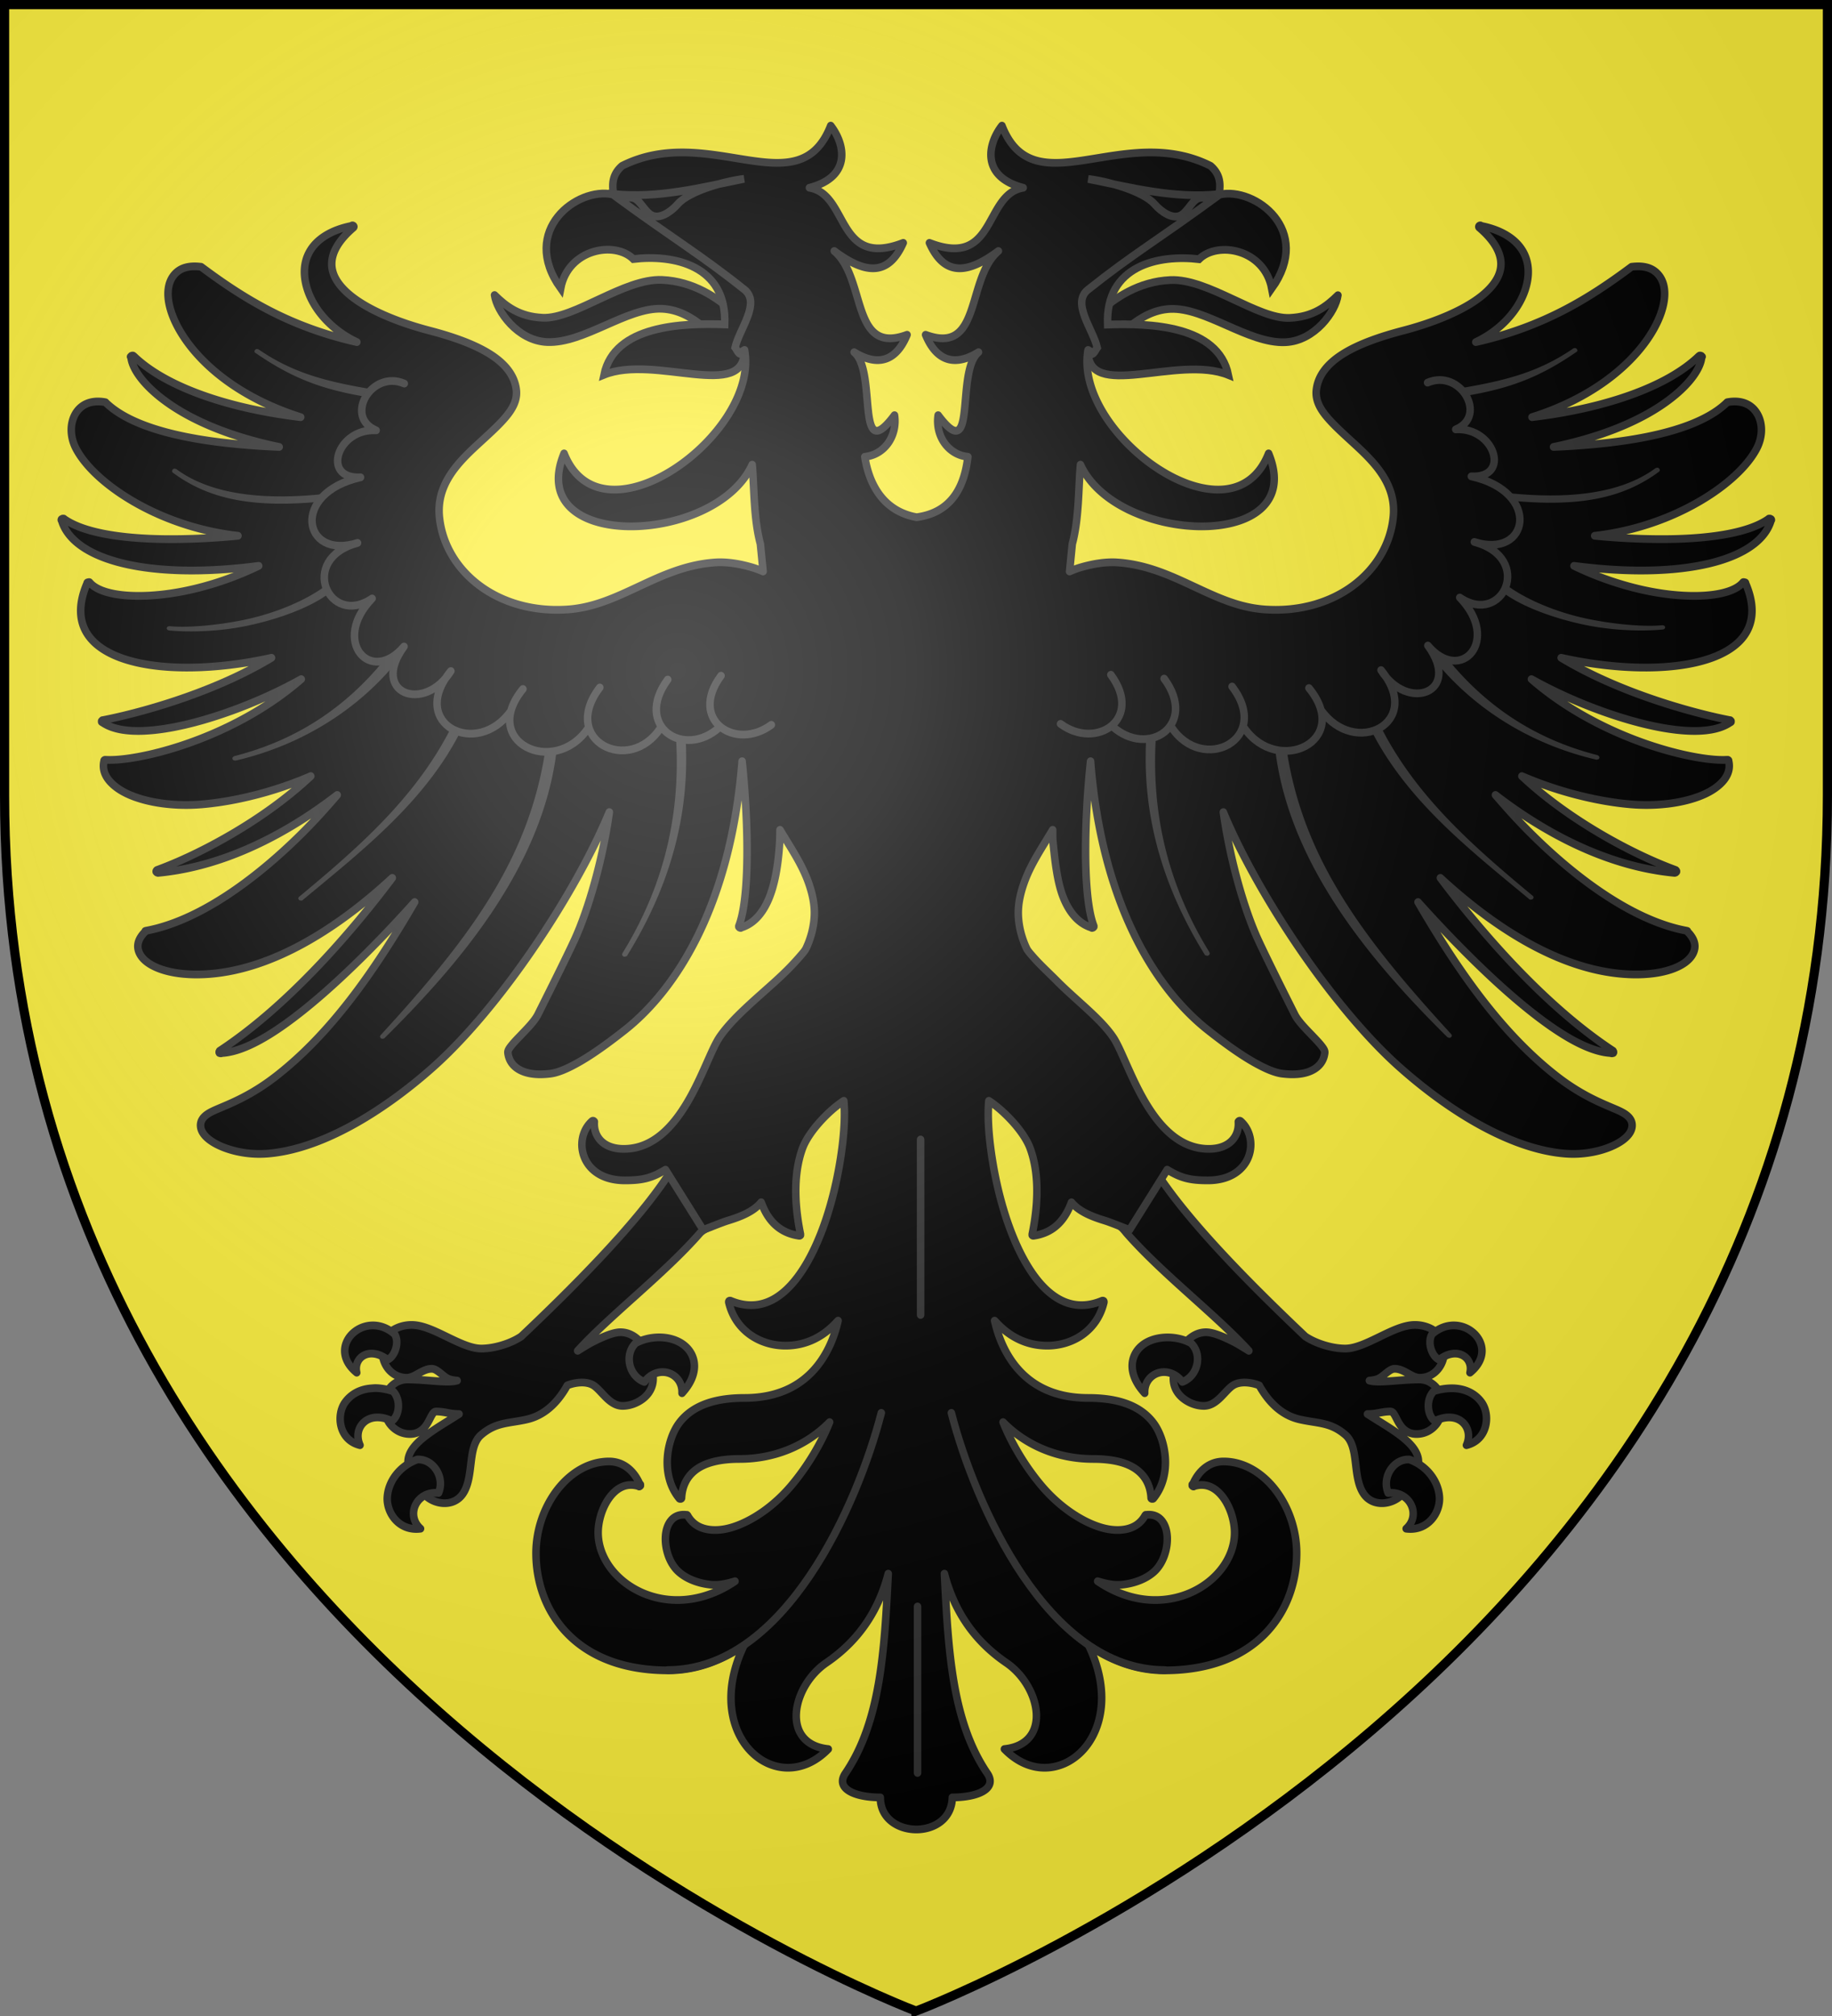
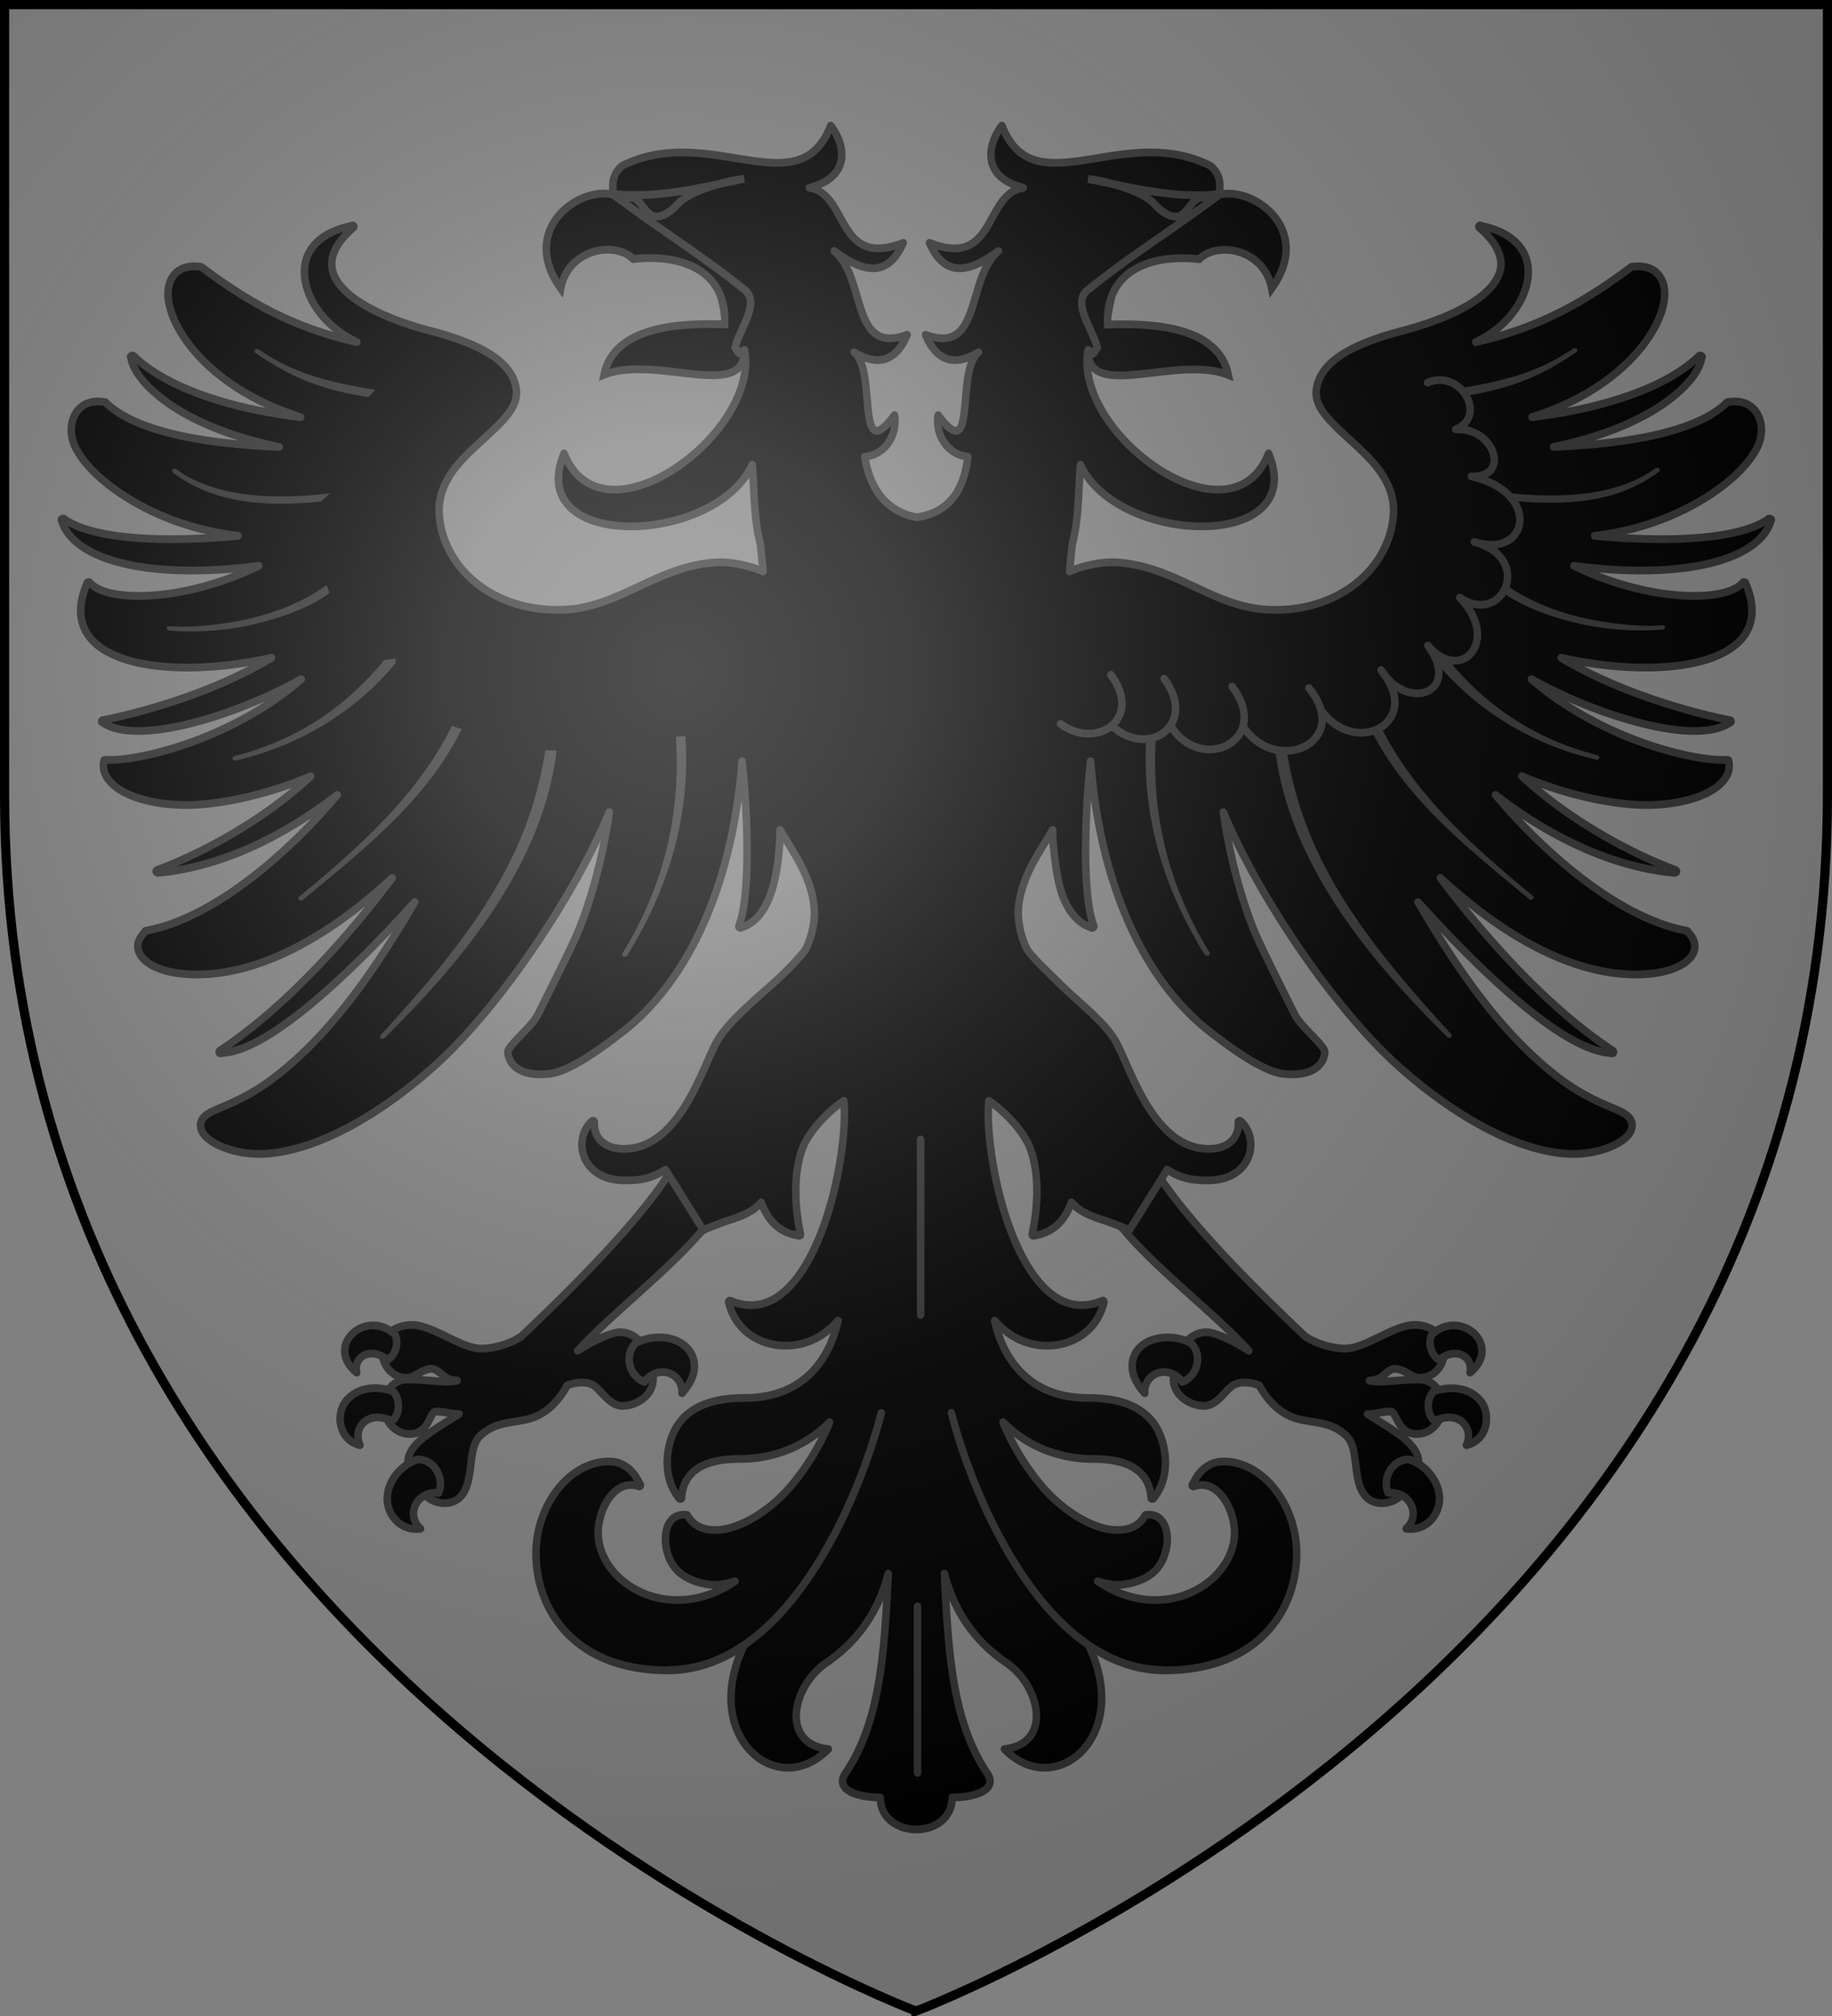
<svg xmlns="http://www.w3.org/2000/svg" xmlns:xlink="http://www.w3.org/1999/xlink" width="600" height="660" version="1.0">
  <rect width="100%" height="100%" fill="#808080" stroke="none" />
  <defs>
    <g id="b">
      <path id="a" d="M0 0v1h.5L0 0z" transform="rotate(18 3.157 -.5)" />
      <use xlink:href="#a" width="810" height="540" transform="scale(-1 1)" />
    </g>
    <g id="d">
      <path id="c" d="M0 0v1h.5L0 0z" transform="rotate(18 3.157 -.5)" />
      <use xlink:href="#c" width="810" height="540" transform="scale(-1 1)" />
    </g>
    <radialGradient xlink:href="#e" id="f" cx="221.445" cy="226.331" r="300" fx="221.445" fy="226.331" gradientTransform="matrix(1.353 0 0 1.349 -77.63 -85.747)" gradientUnits="userSpaceOnUse" />
    <linearGradient id="e">
      <stop offset="0" stop-color="#fff" stop-opacity=".314" />
      <stop offset=".19" stop-color="#fff" stop-opacity=".251" />
      <stop offset=".6" stop-color="#6b6b6b" stop-opacity=".125" />
      <stop offset="1" stop-opacity=".125" />
    </linearGradient>
  </defs>
-   <path fill="#fcef3c" fill-rule="evenodd" d="M300 658.5s298.5-112.32 298.5-397.772V2.176H1.5v258.552C1.5 546.18 300 658.5 300 658.5Z" />
  <g stroke="#313131" stroke-width="2.155">
    <path stroke-linecap="round" stroke-linejoin="round" d="M373.347 427.226c8.257 13.016 24.888 29.867 43.516 46.953 3.253 2.101 8.005 3.4 11.563 3.36 2.845-.032 6.294-1.649 9.765-3.281 3.472-1.633 6.962-3.282 10.078-3.282 2.086 0 4.093.599 5.625 1.64l2.735 6.798c-.643 3.836-3.516 6.25-6.953 6.25-1.279 0-2.431-.706-3.594-1.328-1.163-.623-2.332-1.172-3.594-1.172-.772 0-1.557.505-2.422 1.172-.865.666-1.734 1.487-2.89 1.797a10.9 10.9 0 0 1-1.954.312c.257.054.534.116.782.156 2.824.46 8.45-.468 13.515-.468 2.262 0 4.114 1.15 5.313 2.734l.625 7.969c-.279.603-.59 1.19-1.016 1.718-1.269 1.575-3.238 2.735-5.703 2.735-1.443 0-2.526-.462-3.36-1.094-.832-.632-1.419-1.464-1.874-2.266-.456-.801-.813-1.565-1.172-2.109-.36-.544-.655-.781-1.094-.781-1.425 0-2.577.25-3.828.469-.849.148-1.716.241-2.734.234.948.567 1.873 1.16 2.812 1.719 2.756 1.64 5.415 3.257 7.5 4.922 2.085 1.664 3.632 3.416 4.14 5.312.184.682.198 1.347.157 2.031l-4.922 8.594c-1.262 1.227-3.221 2.105-5.234 2.188-2.013.082-4.086-.618-5.47-2.5-1.715-2.336-2.03-5.693-2.421-8.829-.39-3.136-.907-6.006-2.89-7.656-2.122-1.765-4.073-2.556-6.172-3.047-2.1-.49-4.352-.67-6.954-1.25-4.452-.994-8.414-3.973-11.562-9.453-2.167-.817-5.373-1.286-7.5 0-1.11.67-2.221 2.034-3.516 3.281-1.294 1.248-2.861 2.422-4.843 2.422-1.969 0-4.15-.738-5.86-2.03-1.71-1.294-2.89-3.189-2.89-5.548 0-.366.054-.727.078-1.094l3.75-9.296c1.482-1.507 3.372-2.5 5.547-2.5 1.903 0 4.636 1.086 7.421 2.421 1.8.864 3.282 1.797 4.844 2.735-9.496-10.085-24.781-21.329-35-32.656-.515-.572-1.651-2.175-3.125-2.664zm-137.636 0c-8.257 13.016-24.888 29.867-43.516 46.953-3.253 2.101-8.005 3.4-11.562 3.36-2.845-.032-6.294-1.649-9.766-3.281-3.471-1.633-6.962-3.282-10.078-3.282-2.085 0-4.093.599-5.625 1.64l-2.734 6.798c.642 3.836 3.515 6.25 6.953 6.25 1.278 0 2.43-.706 3.593-1.328 1.164-.623 2.333-1.172 3.594-1.172.772 0 1.557.505 2.422 1.172.865.666 1.735 1.487 2.89 1.797a10.9 10.9 0 0 0 1.954.312c-.256.054-.534.116-.781.156-2.825.46-8.451-.468-13.516-.468-2.262 0-4.114 1.15-5.313 2.734l-.625 7.969c.28.603.59 1.19 1.016 1.718 1.269 1.575 3.238 2.735 5.703 2.735 1.443 0 2.527-.462 3.36-1.094.833-.632 1.419-1.464 1.875-2.266.455-.801.812-1.565 1.171-2.109.36-.544.655-.781 1.094-.781 1.425 0 2.577.25 3.828.469.85.148 1.717.241 2.735.234-.949.567-1.874 1.16-2.813 1.719-2.755 1.64-5.415 3.257-7.5 4.922-2.084 1.664-3.632 3.416-4.14 5.312-.183.682-.198 1.347-.157 2.031l4.922 8.594c1.262 1.227 3.222 2.105 5.235 2.188 2.012.082 4.085-.618 5.468-2.5 1.716-2.336 2.032-5.693 2.422-8.829.39-3.136.908-6.006 2.89-7.656 2.122-1.765 4.073-2.556 6.173-3.047 2.099-.49 4.352-.67 6.953-1.25 4.453-.994 8.415-3.973 11.562-9.453 2.167-.817 5.373-1.286 7.5 0 1.11.67 2.221 2.034 3.516 3.281 1.294 1.248 2.862 2.422 4.844 2.422 1.968 0 4.149-.738 5.86-2.03 1.71-1.294 2.89-3.189 2.89-5.548 0-.366-.055-.727-.078-1.094l-3.75-9.296c-1.483-1.507-3.372-2.5-5.547-2.5-1.904 0-4.637 1.086-7.422 2.421-1.8.864-3.282 1.797-4.844 2.735 9.496-10.085 24.782-21.329 35-32.656.516-.572 1.652-1.333 3.125-1.822z" transform="matrix(1.143 0 0 1.178 -48.976 -121.05)" />
    <path stroke-linecap="round" stroke-linejoin="round" d="M149.364 471.113c-6.414.261-11.322 7.568-4.297 13.125-1.007-4.318 3.745-7.369 8.829-3.594 2.075-.871 3.508-4.86 2.03-7.109-2.083-1.804-4.424-2.509-6.562-2.422zm310.39 0c-2.137-.087-4.478.618-6.562 2.422-1.476 2.249-.044 6.238 2.032 7.11 5.083-3.776 9.835-.725 8.828 3.593 7.025-5.557 2.117-12.864-4.297-13.125zm-229.14 3.36c-1.936.14-3.878.65-5.625 1.562-3.349 3.177-1.962 9.167 2.5 10.781 3.944-5.067 11.054-2.572 10.782 3.125 5.055-5.343 4.128-10.398.859-13.125-2.15-1.794-5.288-2.578-8.516-2.343zm145.938 0c-2.538.146-4.92.908-6.64 2.343-3.27 2.727-4.119 7.782.937 13.125-.273-5.697 6.837-8.192 10.78-3.125 4.463-1.614 5.85-7.604 2.5-10.781-2.328-1.216-5.04-1.709-7.577-1.563zm-225.938 14.062c-.506-.011-1.006.04-1.484.078-3.19.252-5.76 1.652-7.422 3.906-2.525 3.428-1.886 10.39 4.297 11.875-2.247-4.842 2.228-9.92 9.14-6.718 2.23-1.538 2.604-5.994.313-8.282-1.699-.528-3.326-.826-4.844-.859zm307.344.078a17.939 17.939 0 0 0-4.297.781c-2.29 2.288-1.918 6.744.313 8.282 6.912-3.201 11.309 1.876 9.062 6.718 6.183-1.484 6.9-8.447 4.375-11.875-1.993-2.705-5.357-4.152-9.453-3.906zM162.411 508.38c-4.97 1.708-8.31 5.997-8.594 10.468-.268 4.249 3.27 9.527 9.532 8.75-4.323-3.72-1.235-10.544 5.156-9.921 1.897-4.35-1.484-9.544-6.094-9.297zm284.297 0c-4.61-.247-7.99 4.947-6.094 9.297 6.391-.623 9.48 6.201 5.157 9.921 6.261.777 9.8-4.501 9.53-8.75-.282-4.471-3.623-8.76-8.593-10.468z" transform="matrix(1.143 0 0 1.178 -48.976 -121.05)" />
    <path stroke-linecap="round" stroke-linejoin="round" d="M280.88 137.674c-9.163 22.8-34.684-1.048-59.765 11.172-5.237 4.346-1.183 10.052-1.094 15.547 8.767 5.23 19.314 9.302 28.125 14.453l4.844 23.047 3.203-1.875c4.42 23.2-40.908 55.42-51.719 28.75-11.67 27.396 43.394 25.623 53.906 3.125.598 6.4.38 14.983 2.344 22.031l.781 7.657c-.94-.391-2.006-.814-3.28-1.172-3.129-.879-6.918-1.583-10.548-1.328-8.33.582-15.127 3.66-21.719 6.64-6.591 2.98-12.898 5.888-20.312 6.406-19.973 1.398-35.216-10.375-36.875-25.546-.965-8.824 4.83-14.829 10.703-20.079 2.937-2.625 5.853-5.122 8.047-7.578 2.194-2.455 3.587-4.938 3.281-7.734-.467-4.274-3.511-7.662-8.047-10.313-4.535-2.65-10.508-4.637-16.875-6.25-8.772-2.222-18.513-5.923-23.828-10.78-2.658-2.43-4.265-5.1-4.14-8.048.124-2.947 1.928-6.23 6.171-9.765a.336.336 0 0 0 .079-.078.316.316 0 0 0 .078-.157c0-.026.006-.052 0-.078-.024-.056-.026-.114-.078-.156-.031-.028-.039-.059-.079-.078-.03-.028-.117-.059-.156-.078-.033 0-.046-.005-.078 0-.033 0-.045-.005-.078 0-.032 0-.125.073-.156.078-.08.015-.077.062-.157.078-5.937 1.177-9.828 3.717-11.796 6.953-1.996 3.28-1.992 7.146-.625 11.016 1.986 5.626 7.04 11.083 14.062 14.297-19.49-4.272-32.48-12.15-44.531-20.86-.06-.034-.084-.07-.156-.078-.033 0-.046-.005-.078 0-2.55-.29-4.623.026-6.172 1.016-1.55.99-2.577 2.575-2.969 4.453-.785 3.756.75 8.951 4.531 14.375 5.663 8.122 16.512 16.814 33.282 21.953-20.108-2.312-38.446-8.155-47.813-16.953-.031-.028-.117-.059-.156-.078-.03-.028-.04-.059-.078-.078-.033 0-.046-.005-.078 0-.033 0-.125-.005-.157 0-.033 0-.046.073-.078.078-.032 0-.046-.005-.078 0-.032 0-.046-.005-.078 0a.309.309 0 0 0-.078.156c-.035.025-.132.046-.156.078-.001.026.072.053.078.078.004.057.071.176.078.235.349 3.084 3.83 8.36 12.266 13.671 6.687 4.21 16.528 8.344 30.156 11.094-7.55-.313-14.98-.925-21.719-1.953-12.136-1.851-22.276-5.068-27.89-10.312-.031-.028-.04-.06-.079-.079-.033 0-.046-.005-.078 0 0-.026.006-.052 0-.078-2.199-.412-4.055-.191-5.547.47-1.492.66-2.588 1.805-3.281 3.124-1.386 2.638-1.281 6.115.313 9.14 3.39 6.443 12.577 13.855 24.921 18.907a80.141 80.141 0 0 0 21.563 5.469c-5.774.56-12.175.906-18.438.937-12.864.064-25.32-1.4-31.406-5.625-.031-.027-.04-.059-.078-.078-.033 0-.046-.005-.078 0-.033 0-.124-.005-.156 0-.033 0-.047-.005-.078 0-.033 0-.047.073-.079.078-.033 0-.046-.005-.078 0-.035.025-.132.047-.156.078a.311.311 0 0 0-.078.157c0 .026-.006.052 0 .078 0 .026.071.052.078.078.024.08.052.154.078.234 1.99 6.161 9.755 10.61 21.797 12.578 9.191 1.503 20.917 1.585 34.61-.156-7.596 3.566-15.52 5.998-22.735 7.266-6.127 1.076-11.772 1.321-16.25.86-4.479-.463-7.808-1.657-9.375-3.438-.031-.028-.039-.06-.078-.079-.031-.027-.039-.058-.078-.078-.06-.034-.162.008-.235 0a.354.354 0 0 0-.156.078c-.033 0-.124-.005-.156 0a.336.336 0 0 0-.078.079c0 .026-.006.052 0 .078-3.188 7.092-2.112 12.528 1.875 16.328 3.987 3.8 10.793 5.975 18.906 6.797 9.555.967 21.037.03 32.031-2.344-17.668 10.352-39.656 15.734-48.36 17.344-.032 0-.046-.005-.077 0a.333.333 0 0 0-.078.078.32.32 0 0 0-.078.078.329.329 0 0 0-.079.078c0 .026-.006.052 0 .078 0 .026-.006.053 0 .078 0 .026-.006.053 0 .078.031.028.039.059.079.078.03.028.117.06.156.078 3.505 2.338 9.093 2.792 15.703 2.032 6.61-.761 14.153-2.745 21.64-5.39 6.948-2.457 13.766-5.507 19.61-8.673-7.756 6.54-16.42 11.38-24.766 14.922-13.247 5.622-25.617 7.83-31.25 7.5-.032 0-.046-.005-.078 0-.033 0-.124-.005-.156 0a.356.356 0 0 0-.156.078.326.326 0 0 0-.078.078c-.001.026-.007.053 0 .078-.522 2 .039 3.842 1.406 5.47 1.366 1.627 3.482 3.05 6.172 4.14 5.379 2.18 12.959 3.185 20.78 2.5 9.837-.862 20.896-3.634 30.86-7.813-13.405 12.24-31.733 21.72-44.062 26.094a.337.337 0 0 0-.078.078.319.319 0 0 0-.078.078c-.001.026-.007.053 0 .078a.332.332 0 0 0-.079.078c0 .027-.006.053 0 .079 0 .026-.006.052 0 .078.023.056.104.114.157.156.03.028.039.059.078.078.032 0 .046.005.078 0 .03.028.117.059.156.078.032 0 .047.005.078 0 .033-.003.046.003.078 0 19.514-1.805 37.493-11.333 51.25-21.64-3.242 3.668-6.701 7.395-10.39 10.937-13.524 12.988-29.6 24.148-44.375 26.797-.07.018-.183.036-.235.078 0 .026.072.052.079.078-1.606 1.496-2.369 3.083-2.188 4.61.18 1.525 1.184 2.97 2.89 4.14 3.413 2.34 9.55 3.67 17.344 3.125 18.726-1.31 37.338-12.968 52.657-26.719-13.344 17.207-31.001 36.264-49.453 48.047-.035.025-.055.125-.079.156a.312.312 0 0 0-.078.157c0 .026-.006.052 0 .078 0 .026-.006.052 0 .078.03.028.039.059.078.078 0 .026-.006.052 0 .078.03.028.117-.02.157 0 .06.034.083.07.156.078.032 0 .124.005.156 0 .087-.003.146-.073.235-.078 4.914-.273 11.026-3.166 17.89-7.89 6.987-4.81 14.715-11.429 22.5-18.907 4.986-4.79 9.998-9.92 14.844-15.156-12.219 20.39-24.46 36.737-39.375 48.125-6.586 5.028-12.066 7.314-15.938 8.906-1.936.796-3.393 1.373-4.453 2.188-1.06.814-1.71 1.847-1.562 3.203.247 2.264 2.772 4.24 6.25 5.625 3.477 1.384 8.006 2.2 12.656 1.875 15.233-1.066 32.847-11.221 47.734-24.063 11.723-10.111 24.714-26.264 35.235-42.734 6.182-9.68 11.51-19.422 15.234-28.125-1.937 13.482-6.105 27.357-10 35.547-2.614 5.495-8.092 16.09-10.469 20.703-.927 1.8-3.089 3.928-5 5.86-.955.965-1.844 1.864-2.5 2.656-.655.79-1.164 1.465-1.093 2.109.19 1.737 1.083 3.393 2.968 4.531 1.886 1.138 4.716 1.76 8.75 1.328 2.336-.163 5.355-1.407 8.985-3.437 3.63-2.03 7.807-4.908 12.734-8.672 14.864-11.356 30.423-34.818 33.672-74.766.757 6.958 1.309 15.004 1.406 22.5.128 9.838-.528 18.794-2.343 23.282-.001.026-.007.052 0 .078-.001.026-.007.052 0 .078-.001.026-.007.052 0 .078.022.056.104.114.156.156.03.028.038.059.078.078.032 0 .046.005.078 0 .03.028.117.059.156.078.033 0 .046.005.078 0 .033 0 .046-.073.079-.078 3.85-1.143 6.49-4.332 8.203-8.594 1.713-4.261 2.54-9.692 2.89-15.39.066-1.07.047-2.12.078-3.203 3.176 5.184 6.374 9.638 8.282 15 .987 2.774 1.666 5.739 1.562 8.672-.112 3.163-.958 6.353-2.344 9.218-.354.733-.943 1.338-1.484 1.953-2.267 2.583-4.492 4.753-7.344 7.266-5.703 5.026-12.381 10.328-16.015 15.547-1.142 1.64-2.349 4.36-3.828 7.578-1.481 3.218-3.194 6.91-5.313 10.39-4.239 6.962-9.964 13.048-18.281 13.048-2.816 0-4.983-.787-6.406-2.11-1.425-1.323-2.155-3.196-2.032-5.312a.34.34 0 0 0 0-.078.34.34 0 0 0 0-.079.363.363 0 0 0-.078-.078.393.393 0 0 0-.078-.078.375.375 0 0 0-.156-.078.34.34 0 0 0-.078 0 .34.34 0 0 0-.078 0 .367.367 0 0 0-.079.078.342.342 0 0 0-.078 0c-2.808 2.384-3.684 6.477-2.265 10 1.419 3.523 5.19 6.485 11.64 6.485 5.227 0 7.783-.691 11.64-2.97l10.782 16.72c1.474-.49 5.24-2.02 7.11-2.578 3.55-1.06 7.277-2.437 9.53-5.079.425 1.093.9 2.15 1.485 3.125 1.89 3.156 4.787 5.53 9.375 6.172a.34.34 0 0 0 .078 0 .34.34 0 0 0 .078 0 .376.376 0 0 0 .156-.078.368.368 0 0 0 .078-.078.34.34 0 0 0 0-.078.34.34 0 0 0 0-.078.34.34 0 0 0 0-.078.34.34 0 0 0 0-.078c-2.105-10.013-1.613-18.058.625-23.907 1.717-4.483 7.256-10.259 11.797-13.125.357 3.285.188 7.935-.547 13.36-.93 6.87-2.693 14.753-5.39 21.875-2.698 7.121-6.282 13.492-10.703 17.422-4.422 3.93-9.683 5.42-15.86 2.89a.34.34 0 0 0-.078 0 .34.34 0 0 0-.078 0 .342.342 0 0 0-.078 0 .38.38 0 0 0-.078.078.34.34 0 0 0-.078 0 .34.34 0 0 0 0 .079.367.367 0 0 0-.078.078.34.34 0 0 0 0 .078.34.34 0 0 0 0 .078.34.34 0 0 0 0 .078c1.946 7.962 9.061 12.031 16.25 12.031 5.978 0 10.878-2.536 14.687-6.562.125-.133.268-.256.391-.391-.86 3.776-2.565 8.324-5.703 12.266-4.09 5.136-10.625 9.218-21.094 9.218-7.372 0-14.485 1.54-18.672 6.875-1.78 2.269-3.164 5.833-3.437 9.688-.273 3.855.59 8.076 3.437 11.406a.374.374 0 0 0 .157.078.34.34 0 0 0 .078 0 .34.34 0 0 0 .078 0 .342.342 0 0 0 .078 0 .376.376 0 0 0 .156-.078.374.374 0 0 0 .078-.156.34.34 0 0 0 0-.078c.19-3.201 1.495-5.913 4.14-7.813 2.646-1.9 6.688-2.968 12.5-2.968 10.058 0 19.204-3.735 25.782-10.235-2.412 5.873-6.3 12.216-10.937 17.578-4.985 5.765-11.32 9.96-16.953 11.64-2.818.841-5.45.98-7.657.47-2.207-.511-3.978-1.685-5.156-3.75a.38.38 0 0 0-.078-.078.367.367 0 0 0-.078-.079.34.34 0 0 0-.078 0 .34.34 0 0 0-.078 0c-1.901-.227-3.381.358-4.375 1.485-.995 1.126-1.528 2.711-1.641 4.453-.225 3.483 1.113 7.581 3.828 9.922 2.304 1.986 5.605 3.14 8.906 3.515 2.597.295 4.963-.293 7.188-.937-19.085 12.55-39.219.29-39.219-13.516 0-3.142 1.157-6.982 3.203-9.687 2.046-2.706 4.878-4.294 8.438-3.203a.38.38 0 0 0 .078.078.342.342 0 0 0 .078 0 .399.399 0 0 0 .078-.078.34.34 0 0 0 .078 0 .373.373 0 0 0 .078-.078.374.374 0 0 0 .078-.078.408.408 0 0 0 0-.079.408.408 0 0 0 0-.078.408.408 0 0 0 0-.078.408.408 0 0 0 0-.078c-.043-.103-.189-.133-.234-.234-1.546-3.41-4.497-6.172-8.75-6.172-5.787 0-11.07 3.157-14.844 7.89-3.773 4.734-6.093 11.103-6.093 17.579 0 7.987 2.784 16.106 8.906 22.265 6.121 6.16 15.626 10.313 28.906 10.313 8.03 0 15.267-2.673 21.797-6.953-12.617 25.446 9.651 43.316 24.14 28.828-13.73-1.39-10.486-17.413-.546-23.985 9.836-6.504 15.158-15.153 17.734-24.765-1.087 21.186-2.154 41.044-12.266 55.469-3.03 4.323 2.767 6.718 10 6.718-.066 11.653 20.333 12.092 20.625 0 7.234 0 13.031-2.395 10-6.718-10.111-14.425-11.178-34.283-12.265-55.47 2.576 9.613 7.898 18.262 17.734 24.766 9.94 6.572 13.185 22.595-.547 23.985 14.49 14.488 36.757-3.382 24.14-28.828 6.53 4.28 13.767 6.953 21.798 6.953 13.28 0 22.784-4.153 28.906-10.313 6.121-6.16 8.906-14.278 8.906-22.265 0-6.476-2.32-12.845-6.093-17.578-3.774-4.734-9.058-7.891-14.844-7.891-4.253 0-7.204 2.762-8.75 6.172-.046.101-.191.131-.235.234a.408.408 0 0 0 0 .078.408.408 0 0 0 0 .078.408.408 0 0 0 0 .078.408.408 0 0 0 0 .079c.022.03.049.056.079.078.021.03.048.056.078.078a.34.34 0 0 0 .078 0c.022.03.048.056.078.078a.342.342 0 0 0 .078 0 .382.382 0 0 0 .078-.078c3.56-1.09 6.392.497 8.438 3.203 2.046 2.705 3.203 6.545 3.203 9.687 0 13.807-20.135 26.065-39.219 13.516 2.225.644 4.59 1.232 7.188.937 3.3-.374 6.602-1.529 8.906-3.515 2.715-2.341 4.053-6.439 3.828-9.922-.113-1.742-.646-3.327-1.64-4.453-.995-1.127-2.475-1.712-4.376-1.485a.34.34 0 0 0-.078 0 .34.34 0 0 0-.078 0 .37.37 0 0 0-.078.079.38.38 0 0 0-.078.078c-1.178 2.065-2.95 3.239-5.156 3.75-2.208.51-4.84.371-7.657-.47-5.634-1.68-11.968-5.875-16.953-11.64-4.637-5.362-8.525-11.705-10.937-17.578 6.578 6.5 15.723 10.234 25.78 10.235 5.814 0 9.856 1.068 12.5 2.968 2.646 1.9 3.951 4.612 4.142 7.813a.34.34 0 0 0 0 .078c.013.057.04.11.078.156a.375.375 0 0 0 .156.078.342.342 0 0 0 .078 0 .34.34 0 0 0 .078 0 .34.34 0 0 0 .078 0 .376.376 0 0 0 .157-.078c2.847-3.33 3.71-7.551 3.437-11.406-.273-3.855-1.658-7.42-3.437-9.688-4.187-5.335-11.3-6.875-18.672-6.875-10.47 0-17.005-4.082-21.094-9.218-3.139-3.942-4.843-8.49-5.703-12.266.123.135.266.258.39.39 3.81 4.027 8.71 6.563 14.688 6.563 7.189 0 14.304-4.069 16.25-12.031a.34.34 0 0 0 0-.078.34.34 0 0 0 0-.078.34.34 0 0 0 0-.078.364.364 0 0 0-.078-.078.34.34 0 0 0 0-.079.34.34 0 0 0-.078 0 .375.375 0 0 0-.078-.078.342.342 0 0 0-.079 0 .34.34 0 0 0-.078 0 .34.34 0 0 0-.078 0c-6.176 2.53-11.437 1.04-15.86-2.89-4.42-3.93-8.005-10.3-10.702-17.422-2.697-7.122-4.461-15.005-5.39-21.875-.735-5.425-.904-10.075-.548-13.36 4.542 2.866 10.08 8.642 11.797 13.125 2.239 5.849 2.73 13.894.625 23.907a.34.34 0 0 0 0 .078.34.34 0 0 0 0 .078.34.34 0 0 0 0 .078.34.34 0 0 0 0 .078c.022.03.048.056.078.078a.375.375 0 0 0 .157.078.342.342 0 0 0 .078 0 .34.34 0 0 0 .078 0c4.588-.641 7.484-3.016 9.375-6.172.585-.976 1.06-2.032 1.484-3.125 2.254 2.642 5.981 4.019 9.531 5.079 1.87.557 5.636 2.088 7.11 2.578l10.781-16.72c3.858 2.279 6.414 2.97 11.64 2.97 6.451 0 10.222-2.962 11.641-6.485 1.42-3.523.543-7.616-2.265-10a.342.342 0 0 0-.078 0 .367.367 0 0 0-.079-.078.34.34 0 0 0-.078 0 .34.34 0 0 0-.078 0 .375.375 0 0 0-.156.078.393.393 0 0 0-.078.078.368.368 0 0 0-.078.078.34.34 0 0 0 0 .079.34.34 0 0 0 0 .078c.123 2.116-.607 3.989-2.032 5.312-1.423 1.323-3.59 2.11-6.406 2.11-8.317 0-14.042-6.086-18.281-13.047-2.119-3.481-3.832-7.173-5.313-10.39-1.48-3.22-2.686-5.94-3.828-7.58-3.634-5.218-10.702-10.34-16.015-15.546-2.46-2.41-5.077-4.683-7.344-7.266-.54-.615-1.13-1.22-1.484-1.953-1.386-2.865-2.232-6.055-2.344-9.218-.104-2.933.575-5.898 1.562-8.672 1.908-5.362 5.106-9.816 8.282-15 .03 1.083-.034 2.14.078 3.203.547 5.187 1.177 11.129 2.89 15.39 1.714 4.262 4.353 7.451 8.203 8.594.033.005.046.079.079.078.032.005.045 0 .078 0 .04-.02.125-.05.156-.078.032.005.046 0 .078 0 .04-.02.048-.05.078-.078.052-.042.134-.1.156-.156.007-.026.001-.052 0-.078.007-.026.001-.052 0-.078.007-.026.001-.052 0-.078-1.815-4.488-2.47-13.444-2.343-23.282.097-7.496.649-15.542 1.406-22.5 3.249 39.948 18.808 63.41 33.672 74.766 4.927 3.764 9.104 6.642 12.734 8.672 3.63 2.03 6.649 3.274 8.985 3.437 4.034.432 6.864-.19 8.75-1.328 1.885-1.138 2.779-2.794 2.968-4.531.07-.644-.438-1.318-1.093-2.11-.656-.79-1.545-1.69-2.5-2.656-1.911-1.931-4.073-4.058-5-5.86-2.377-4.611-7.855-15.207-10.47-20.702-3.894-8.19-8.062-22.065-10-35.547 3.726 8.703 9.053 18.445 15.235 28.125 10.52 16.47 23.512 32.623 35.235 42.734 14.887 12.842 32.501 22.997 47.734 24.063 4.65.325 9.18-.49 12.656-1.875 3.478-1.385 6.003-3.36 6.25-5.625.148-1.356-.502-2.389-1.562-3.203-1.06-.815-2.517-1.392-4.453-2.188-3.872-1.592-9.352-3.878-15.938-8.906-14.915-11.388-27.156-27.735-39.375-48.125a363.459 363.459 0 0 0 14.844 15.156c7.785 7.478 15.513 14.098 22.5 18.906 6.864 4.725 12.976 7.618 17.89 7.891.089.005.148.075.235.078.032.005.124 0 .156 0 .073-.008.096-.044.156-.078.04-.02.126.028.157 0 .006-.026 0-.052 0-.078.04-.02.047-.05.078-.078.006-.026 0-.052 0-.078.006-.026 0-.052 0-.078a.313.313 0 0 0-.078-.157c-.024-.031-.044-.131-.079-.156-18.452-11.783-36.109-30.84-49.453-48.047 15.32 13.75 33.93 25.408 52.657 26.719 7.794.546 13.93-.784 17.343-3.125 1.707-1.17 2.711-2.615 2.891-4.14.181-1.527-.582-3.114-2.188-4.61.007-.026.08-.052.079-.078-.052-.042-.164-.06-.234-.078-14.777-2.649-30.852-13.81-44.375-26.797-3.69-3.542-7.149-7.269-10.391-10.938 13.757 10.308 31.736 19.836 51.25 21.641.032.003.045-.003.078 0 .032.005.046 0 .078 0 .04-.02.126-.05.156-.078.032.005.046 0 .079 0 .039-.02.047-.05.078-.078.052-.042.133-.1.156-.156.006-.026 0-.052 0-.078.006-.026 0-.052 0-.079a.328.328 0 0 0-.078-.078c.007-.025 0-.052 0-.078a.316.316 0 0 0-.078-.078.332.332 0 0 0-.078-.078c-12.33-4.373-30.658-13.855-44.063-26.094 9.964 4.179 21.023 6.95 30.86 7.813 7.822.685 15.402-.32 20.78-2.5 2.69-1.09 4.806-2.513 6.173-4.14 1.367-1.628 1.927-3.47 1.406-5.47.007-.025 0-.052 0-.078a.323.323 0 0 0-.078-.078.355.355 0 0 0-.157-.078c-.032-.005-.123 0-.156 0-.032-.005-.045 0-.078 0-5.632.33-18.003-1.878-31.25-7.5-8.347-3.542-17.01-8.382-24.766-14.922 5.845 3.166 12.662 6.216 19.61 8.672 7.487 2.646 15.03 4.63 21.64 5.39 6.61.761 12.198.307 15.704-2.03.039-.02.125-.05.156-.079.04-.019.047-.05.078-.078.006-.025 0-.052 0-.078.006-.025 0-.052 0-.078.006-.026 0-.052 0-.078a.323.323 0 0 0-.078-.078.32.32 0 0 0-.078-.078.332.332 0 0 0-.078-.078c-.032-.005-.046 0-.079 0-8.702-1.61-30.691-6.992-48.359-17.344 10.994 2.373 22.476 3.311 32.031 2.344 8.113-.822 14.92-2.998 18.907-6.797 3.986-3.8 5.062-9.236 1.875-16.328.006-.026 0-.052 0-.078a.334.334 0 0 0-.079-.079c-.032-.005-.123 0-.156 0a.352.352 0 0 0-.156-.078c-.073.008-.174-.034-.235 0-.039.02-.047.05-.078.078-.04.02-.047.05-.078.079-1.567 1.781-4.896 2.975-9.375 3.437-4.478.462-10.123.217-16.25-.86-7.216-1.267-15.14-3.7-22.734-7.265 13.692 1.741 25.418 1.66 34.609.156 12.042-1.969 19.806-6.417 21.797-12.578.026-.08.054-.153.078-.234.007-.026.079-.052.078-.078.006-.026 0-.052 0-.078a.311.311 0 0 0-.078-.157c-.024-.031-.121-.053-.156-.078-.032-.005-.045 0-.078 0-.032-.005-.046-.078-.079-.078-.03-.005-.045 0-.078 0-.032-.005-.123 0-.156 0-.032-.005-.045 0-.078 0-.039.02-.047.05-.078.078-6.086 4.226-18.542 5.69-31.407 5.625a205.088 205.088 0 0 1-18.437-.937 80.141 80.141 0 0 0 21.562-5.469c12.345-5.052 21.531-12.464 24.922-18.906 1.594-3.026 1.698-6.503.313-9.14-.693-1.32-1.79-2.465-3.281-3.126-1.492-.66-3.349-.88-5.547-.469-.006.026-.001.052 0 .078-.032-.005-.046 0-.078 0-.04.02-.048.05-.079.079-5.615 5.244-15.754 8.46-27.89 10.312-6.739 1.028-14.169 1.64-21.719 1.953 13.627-2.75 23.47-6.883 30.156-11.094 8.435-5.31 11.917-10.587 12.266-13.671.007-.059.074-.178.078-.235.006-.025.079-.052.078-.078-.024-.031-.122-.053-.156-.078a.309.309 0 0 0-.078-.156c-.032-.005-.046 0-.078 0-.032-.005-.046 0-.078 0-.033-.005-.046-.079-.079-.078-.031-.005-.123 0-.156 0-.032-.005-.045 0-.078 0-.04.02-.048.05-.078.078-.04.02-.125.05-.156.078-9.368 8.798-27.705 14.641-47.813 16.953 16.77-5.139 27.618-13.831 33.281-21.953 3.782-5.424 5.317-10.619 4.532-14.375-.392-1.878-1.42-3.464-2.97-4.453-1.548-.99-3.622-1.307-6.17-1.016-.033-.005-.046 0-.08 0-.072.008-.095.044-.155.078-12.052 8.71-25.042 16.588-44.532 20.86 7.023-3.214 12.076-8.671 14.063-14.297 1.366-3.87 1.37-7.736-.625-11.016-1.969-3.236-5.86-5.776-11.797-6.953-.08-.016-.076-.063-.156-.078-.032-.005-.124-.079-.156-.078-.033-.005-.046 0-.079 0-.031-.005-.045 0-.078 0-.039.02-.125.05-.156.078-.04.02-.047.05-.078.078-.052.042-.055.1-.078.156-.006.026 0 .052 0 .078a.318.318 0 0 0 .078.157.336.336 0 0 0 .078.078c4.243 3.535 6.048 6.818 6.172 9.765.124 2.948-1.483 5.618-4.141 8.047-5.315 4.858-15.056 8.559-23.828 10.781-6.366 1.613-12.34 3.6-16.875 6.25-4.535 2.651-7.58 6.04-8.047 10.313-.305 2.796 1.088 5.28 3.282 7.734 2.194 2.456 5.11 4.953 8.046 7.578 5.874 5.25 11.669 11.255 10.704 20.079-1.66 15.171-16.902 26.944-36.875 25.546-7.414-.518-13.721-3.426-20.313-6.406-6.592-2.98-13.39-6.057-21.719-6.64-3.63-.255-7.419.45-10.547 1.328-1.275.358-2.34.78-3.281 1.172l.781-7.657c1.965-7.048 1.746-15.631 2.344-22.031 10.513 22.498 65.577 24.271 53.906-3.125-10.81 26.67-56.138-5.55-51.718-28.75l3.203 1.875 4.844-23.047c8.81-5.151 19.357-9.223 28.125-14.453.088-5.495 4.143-11.201-1.094-15.547-25.081-12.22-50.602 11.628-59.766-11.172-4.126 5.143-6.053 14.21 6.094 17.266-11.361 1.782-7.607 22.562-26.875 15.312 4.064 8.832 10.304 9.15 19.766 2.266-9.28 7.634-4.68 29.092-20.86 23.281 3.532 8.333 9.404 8.327 15.156 4.844-6.67 5.295-.217 32.198-11.562 17.5-.859 5.634 2.74 10.976 8.516 11.563-1.06 8.993-5.163 15.568-14.687 16.796-9.222-1.616-13.523-8.64-14.845-16.796 5.776-.587 9.374-5.929 8.516-11.563-11.345 14.698-4.892-12.205-11.563-17.5 5.753 3.483 11.625 3.489 15.157-4.844-16.18 5.81-11.58-15.647-20.86-23.281 9.461 6.884 15.702 6.566 19.766-2.266-19.268 7.25-15.514-13.53-26.875-15.312 12.146-3.056 10.22-12.123 6.094-17.266z" transform="matrix(1.143 0 0 1.178 -48.976 -121.05)" />
    <g stroke-width=".862">
-       <path stroke-linecap="round" stroke-linejoin="round" d="M-21.1-41.666c1.287 1.226 2.816 2.408 5.526 2.525 3.657.157 9.331-4.396 13.682-4.209 3.613.156 6.374 1.996 8.175 3.597l-.768 4.477c-1.084-1.386-3.735-4.708-7.405-4.866-4.033-.174-8.958 3.882-13.186 3.7-3.393-.146-5.776-3.443-6.023-5.224z" transform="matrix(2.856 0 0 2.944 222.227 219.26)" />
      <path fill-rule="evenodd" d="M-7.552-52.857c-4.033-.862-10.74 3.964-5.962 10.446.86-4.405 6.21-5.298 8.332-3.262 4.618-.525 10.744.673 10.479 7.27-4.847-.157-12.66.081-13.841 5.6 5.838-2.289 16.288 3.035 16.076-2.777-.454 1.056-.81.028-1.043-.262.492-2.066 2.975-4.957 1.06-6.436-5.208-4.023-8.043-5.548-15.1-10.579zm.075-.045c5.159.524 10.09-.73 14.998-1.688-2.145.244-6.28 1.333-7.598 2.796-.805.892-2.127 1.765-3.07 1.223-.699-.402-1.196-1.476-1.82-1.8-.623-.323-1.373.104-2.51-.53z" transform="matrix(2.856 0 0 2.944 222.227 219.26)" />
    </g>
-     <path fill="#313131" stroke="none" d="M421.366 245.293c5.479 36.194 25.417 62.192 53.945 93.293a.64.64 0 0 1 .164.566.679.679 0 0 1-.14.267.73.73 0 0 1-.131.175.961.961 0 0 1-.353.16c-.112.009-.225 0-.334-.025a.968.968 0 0 1-.536-.223c-.038-.03-.068-.066-.102-.1-22.974-22.786-51.571-55.186-56.22-94.011l3.707-.102zm-42.785-4.473c-1.706 26.385 4.43 49.776 17.556 70.996a.77.77 0 0 1-.01.092.62.62 0 0 1 .073.375.68.68 0 0 1-.14.267.872.872 0 0 1-.484.334c-.149.02-.302.01-.444-.032a.998.998 0 0 1-.324-.115.9.9 0 0 1-.213-.108.669.669 0 0 1-.092-.191c-13.252-21.425-20.767-45.109-19.044-71.75l3.122.133zm73.32-3.541c11.468 23.07 30.364 39.64 50.064 55.978.037.029.071.063.101.099a.64.64 0 0 1 .164.566.679.679 0 0 1-.14.267.73.73 0 0 1-.13.175c-.166.102-.37.152-.576.144-.149.02-.302.009-.444-.032a.792.792 0 0 1-.203-.2c-19.701-16.338-40.356-32.45-51.982-55.84l3.147-1.157zm18.611-22.024 3.64.54c11.471 14.012 26.934 25.807 49.083 31.433.037.03.071.064.101.1a.9.9 0 0 1 .213.107c.037.03.071.064.101.1a.65.65 0 0 1 .174.474.683.683 0 0 1-.28.534c-.073.034-.151.059-.233.075a1.05 1.05 0 0 1-.343.067c-.112.01-.225.002-.333-.024-22.97-5.396-40.73-17.81-52.38-32.04l.257-1.366zm22.468-24.052c7.095 5.39 17.693 9.527 27.453 11.494 9.761 1.966 18.99 2.485 23.87 1.999.111-.01.225-.001.333.024.205.02.394.1.536.223a.64.64 0 0 1 .164.566.679.679 0 0 1-.14.267.953.953 0 0 1-.706.319c-5.27.525-14.99.575-24.937-1.43-9.949-2.004-21.122-5.919-27.522-10.852l.949-2.61zm49.925-38.081c.217.047.405.16.527.315.04.06.072.124.091.191.05.09.078.186.082.284a.683.683 0 0 1-.28.534c-11.518 8.474-25.487 11.66-48.44 9.469l-2.96-2.708c22.3 2.608 39.297.136 50.173-7.866a.868.868 0 0 1 .12-.083c.073-.034.151-.06.233-.076.142-.052.299-.073.454-.06zm-26.982-39.166c.217.046.405.159.527.315.04.06.072.124.091.191a.621.621 0 0 1 .073.375.679.679 0 0 1-.14.267.869.869 0 0 1-.242.167c-11.872 8.139-21.437 11.913-36.865 14.444l-2.434-2.393c15.29-2.507 26.645-5.238 38.183-13.147a.867.867 0 0 1 .12-.084c.073-.034.151-.06.233-.075.142-.053.299-.073.454-.06z" />
+     <path fill="#313131" stroke="none" d="M421.366 245.293c5.479 36.194 25.417 62.192 53.945 93.293a.64.64 0 0 1 .164.566.679.679 0 0 1-.14.267.73.73 0 0 1-.131.175.961.961 0 0 1-.353.16c-.112.009-.225 0-.334-.025a.968.968 0 0 1-.536-.223c-.038-.03-.068-.066-.102-.1-22.974-22.786-51.571-55.186-56.22-94.011l3.707-.102zm-42.785-4.473c-1.706 26.385 4.43 49.776 17.556 70.996a.77.77 0 0 1-.01.092.62.62 0 0 1 .073.375.68.68 0 0 1-.14.267.872.872 0 0 1-.484.334c-.149.02-.302.01-.444-.032a.998.998 0 0 1-.324-.115.9.9 0 0 1-.213-.108.669.669 0 0 1-.092-.191c-13.252-21.425-20.767-45.109-19.044-71.75l3.122.133zm73.32-3.541c11.468 23.07 30.364 39.64 50.064 55.978.037.029.071.063.101.099a.64.64 0 0 1 .164.566.679.679 0 0 1-.14.267.73.73 0 0 1-.13.175c-.166.102-.37.152-.576.144-.149.02-.302.009-.444-.032a.792.792 0 0 1-.203-.2c-19.701-16.338-40.356-32.45-51.982-55.84l3.147-1.157zm18.611-22.024 3.64.54c11.471 14.012 26.934 25.807 49.083 31.433.037.03.071.064.101.1a.9.9 0 0 1 .213.107c.037.03.071.064.101.1a.65.65 0 0 1 .174.474.683.683 0 0 1-.28.534c-.073.034-.151.059-.233.075a1.05 1.05 0 0 1-.343.067c-.112.01-.225.002-.333-.024-22.97-5.396-40.73-17.81-52.38-32.04zm22.468-24.052c7.095 5.39 17.693 9.527 27.453 11.494 9.761 1.966 18.99 2.485 23.87 1.999.111-.01.225-.001.333.024.205.02.394.1.536.223a.64.64 0 0 1 .164.566.679.679 0 0 1-.14.267.953.953 0 0 1-.706.319c-5.27.525-14.99.575-24.937-1.43-9.949-2.004-21.122-5.919-27.522-10.852l.949-2.61zm49.925-38.081c.217.047.405.16.527.315.04.06.072.124.091.191.05.09.078.186.082.284a.683.683 0 0 1-.28.534c-11.518 8.474-25.487 11.66-48.44 9.469l-2.96-2.708c22.3 2.608 39.297.136 50.173-7.866a.868.868 0 0 1 .12-.083c.073-.034.151-.06.233-.076.142-.052.299-.073.454-.06zm-26.982-39.166c.217.046.405.159.527.315.04.06.072.124.091.191a.621.621 0 0 1 .073.375.679.679 0 0 1-.14.267.869.869 0 0 1-.242.167c-11.872 8.139-21.437 11.913-36.865 14.444l-2.434-2.393c15.29-2.507 26.645-5.238 38.183-13.147a.867.867 0 0 1 .12-.084c.073-.034.151-.06.233-.075.142-.053.299-.073.454-.06z" />
    <path fill="none" stroke-linecap="round" stroke-linejoin="round" d="M361.146 290.283c9.421 12.333-4.18 21.019-14.414 13.65m29.683-12.582c9.827 12.866-4.595 22.344-14.915 13.19m34.379-10.988c11.543 14.657-8.427 24.55-17.412 11.224m39.442-10.801c12.425 14.719-8.813 24.524-18.499 11.147m52.493-96.03c9.372-3.92 17.355 9.269 8.069 12.996 11.173-.628 15.87 13.627 4.467 13.058 20.25 4.405 16.496 23.086.853 18.226 17.267 4.49 8.138 23.63-4.171 15.45 11.868 11.868.365 24.27-9.144 13.342 9.833 13.004-5.769 18.65-13.416 6.822 12.425 14.72-7.539 24.433-17.225 11.056" transform="matrix(1.143 0 0 1.178 -48.976 -121.05)" />
-     <path stroke-linecap="round" stroke-linejoin="round" d="M426.21 184.8c-3.216 3.068-7.04 6.022-13.815 6.314-9.142.394-23.327-10.99-34.205-10.521-9.031.389-15.934 4.989-20.436 8.99l1.92 11.193c2.71-3.464 9.337-11.768 18.513-12.164 10.08-.434 22.395 9.705 32.964 9.25 8.481-.365 14.441-8.606 15.058-13.061z" transform="matrix(1.143 0 0 1.178 -48.976 -121.05)" />
    <path fill-rule="evenodd" d="M392.34 156.825c10.084-2.156 26.85 9.91 14.907 26.115-2.153-11.014-15.526-13.246-20.832-8.156-11.544-1.313-26.86 1.684-26.195 18.177 12.116-.395 31.646.202 34.6 13.999-14.594-5.722-40.72 7.587-40.19-6.942 1.137 2.64 2.025.069 2.61-.657-1.232-5.165-7.439-12.393-2.653-16.09 13.02-10.056 20.11-13.868 37.753-26.446zm-.186-.112c-12.898 1.31-25.227-1.824-37.496-4.22 5.364.61 15.699 3.33 18.997 6.989 2.01 2.23 5.316 4.413 7.672 3.057 1.749-1.006 2.992-3.69 4.55-4.498 1.56-.808 3.433.259 6.277-1.328z" transform="matrix(1.143 0 0 1.178 -48.976 -121.05)" />
    <path stroke-linecap="round" stroke-linejoin="round" d="M306.637 419.446v48.75m-.882 127.285v-46.26m-71.576 17.667c33.757 0 54.488-46.223 61.196-71.473m81.269 71.473c-33.758 0-54.488-46.223-61.196-71.473" transform="matrix(1.143 0 0 1.178 -48.976 -121.05)" />
    <path fill="#313131" stroke="none" d="M178.59 245.605c-5.48 36.194-25.417 62.192-53.945 93.293a.64.64 0 0 0-.164.566.679.679 0 0 0 .14.267.73.73 0 0 0 .131.175c.101.075.222.13.353.16.112.009.225 0 .333-.025.205-.02.395-.1.537-.223.037-.03.067-.066.101-.1 22.974-22.786 51.572-55.186 56.22-94.011l-3.706-.102zm42.785-4.473c1.706 26.385-4.43 49.776-17.556 70.996 0 .031.004.061.009.092a.62.62 0 0 0-.072.374.68.68 0 0 0 .14.268.872.872 0 0 0 .484.334c.149.02.302.01.444-.032a.998.998 0 0 0 .324-.115.9.9 0 0 0 .212-.108.669.669 0 0 0 .092-.191c13.253-21.425 20.767-45.109 19.045-71.75l-3.122.133zm-73.321-3.542c-11.467 23.071-30.363 39.64-50.063 55.978a.705.705 0 0 0-.102.1.64.64 0 0 0-.164.566.679.679 0 0 0 .14.267.73.73 0 0 0 .131.175c.166.101.37.152.575.144.15.02.303.009.445-.032a.792.792 0 0 0 .203-.2c19.7-16.338 40.356-32.45 51.982-55.84l-3.147-1.158zm-18.61-22.023-3.64.54c-11.472 14.012-26.934 25.807-49.083 31.433a.705.705 0 0 0-.102.1.9.9 0 0 0-.212.107.705.705 0 0 0-.102.1.65.65 0 0 0-.173.474c0 .202.102.395.28.533.073.034.151.06.232.076.108.04.225.064.344.067.112.01.225.002.333-.024 22.97-5.396 40.73-17.81 52.38-32.04l-.258-1.366zm-22.468-24.052c-7.096 5.39-17.693 9.527-27.454 11.494-9.76 1.966-18.99 2.485-23.869 1.999a1.077 1.077 0 0 0-.333.024.968.968 0 0 0-.537.223.64.64 0 0 0-.164.566.679.679 0 0 0 .14.267c.161.193.423.311.707.319 5.27.525 14.989.575 24.937-1.43 9.948-2.004 21.121-5.919 27.522-10.852l-.949-2.61zm-49.925-38.081a.904.904 0 0 0-.527.315.672.672 0 0 0-.092.191.634.634 0 0 0-.082.284c.001.202.103.395.281.533 11.518 8.475 25.487 11.66 48.439 9.47l2.96-2.708c-22.3 2.608-39.297.136-50.172-7.866a.868.868 0 0 0-.12-.083 1.007 1.007 0 0 0-.233-.076 1.062 1.062 0 0 0-.454-.06zm26.982-39.166a.904.904 0 0 0-.527.315.669.669 0 0 0-.092.191.621.621 0 0 0-.072.375.679.679 0 0 0 .14.267c.068.067.15.124.242.167 11.872 8.139 21.437 11.913 36.864 14.444l2.435-2.393c-15.29-2.507-26.646-5.238-38.183-13.147a.867.867 0 0 0-.121-.084 1.007 1.007 0 0 0-.232-.075 1.062 1.062 0 0 0-.454-.06z" />
-     <path fill="none" stroke-linecap="round" stroke-linejoin="round" d="M361.146 290.283c9.421 12.333-4.18 21.019-14.414 13.65m29.683-12.582c9.827 12.866-4.595 22.344-14.915 13.19m34.379-10.988c11.543 14.657-8.427 24.55-17.412 11.224m39.442-10.801c12.425 14.719-8.813 24.524-18.499 11.147m52.493-96.03c9.372-3.92 17.355 9.269 8.069 12.996 11.173-.628 15.87 13.627 4.467 13.058 20.25 4.405 16.496 23.086.853 18.226 17.267 4.49 8.138 23.63-4.171 15.45 11.868 11.868.365 24.27-9.144 13.342 9.833 13.004-5.769 18.65-13.416 6.822 12.425 14.72-7.539 24.433-17.225 11.056" transform="matrix(-1.143 0 0 1.178 648.932 -120.737)" />
  </g>
  <path fill="url(#f)" fill-rule="evenodd" d="M300 658.5s298.5-112.32 298.5-397.772V2.176H1.5v258.552C1.5 546.18 300 658.5 300 658.5Z" />
  <path fill="none" stroke="#000" stroke-width="3" d="M300 658.397S1.5 545.98 1.5 260.277V1.5h597v258.778c0 285.7-298.5 398.12-298.5 398.12z" />
</svg>